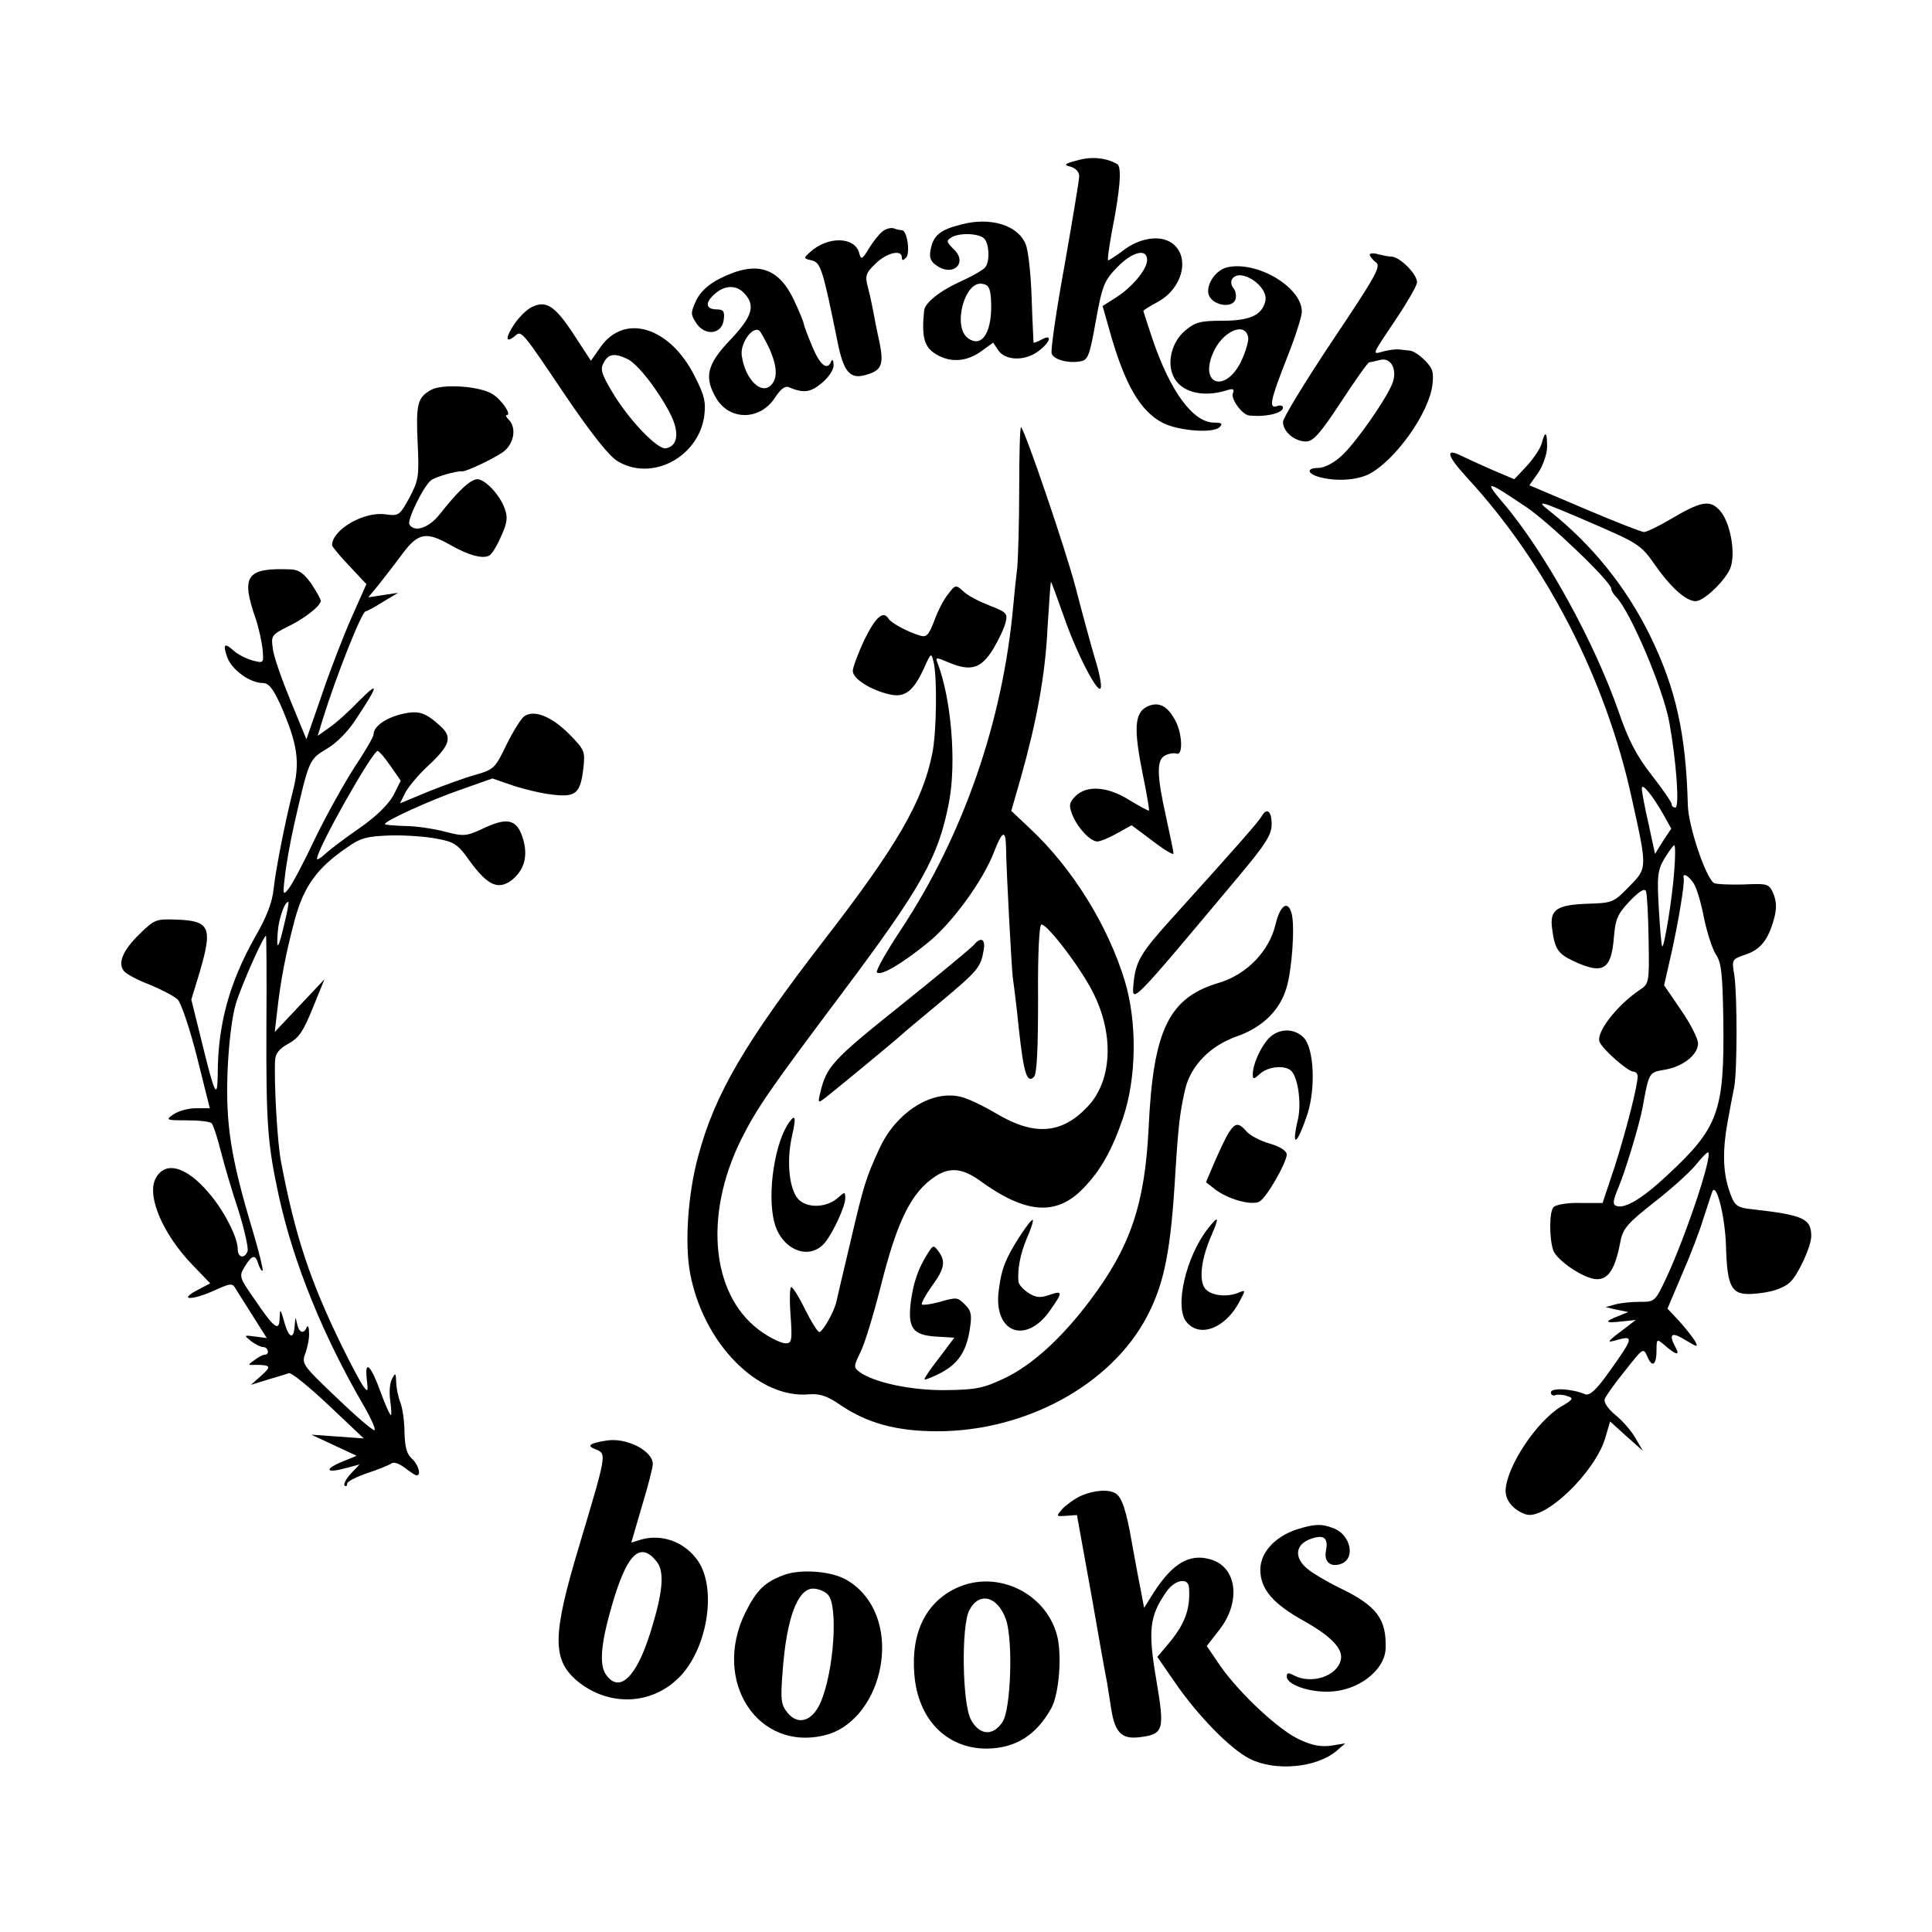
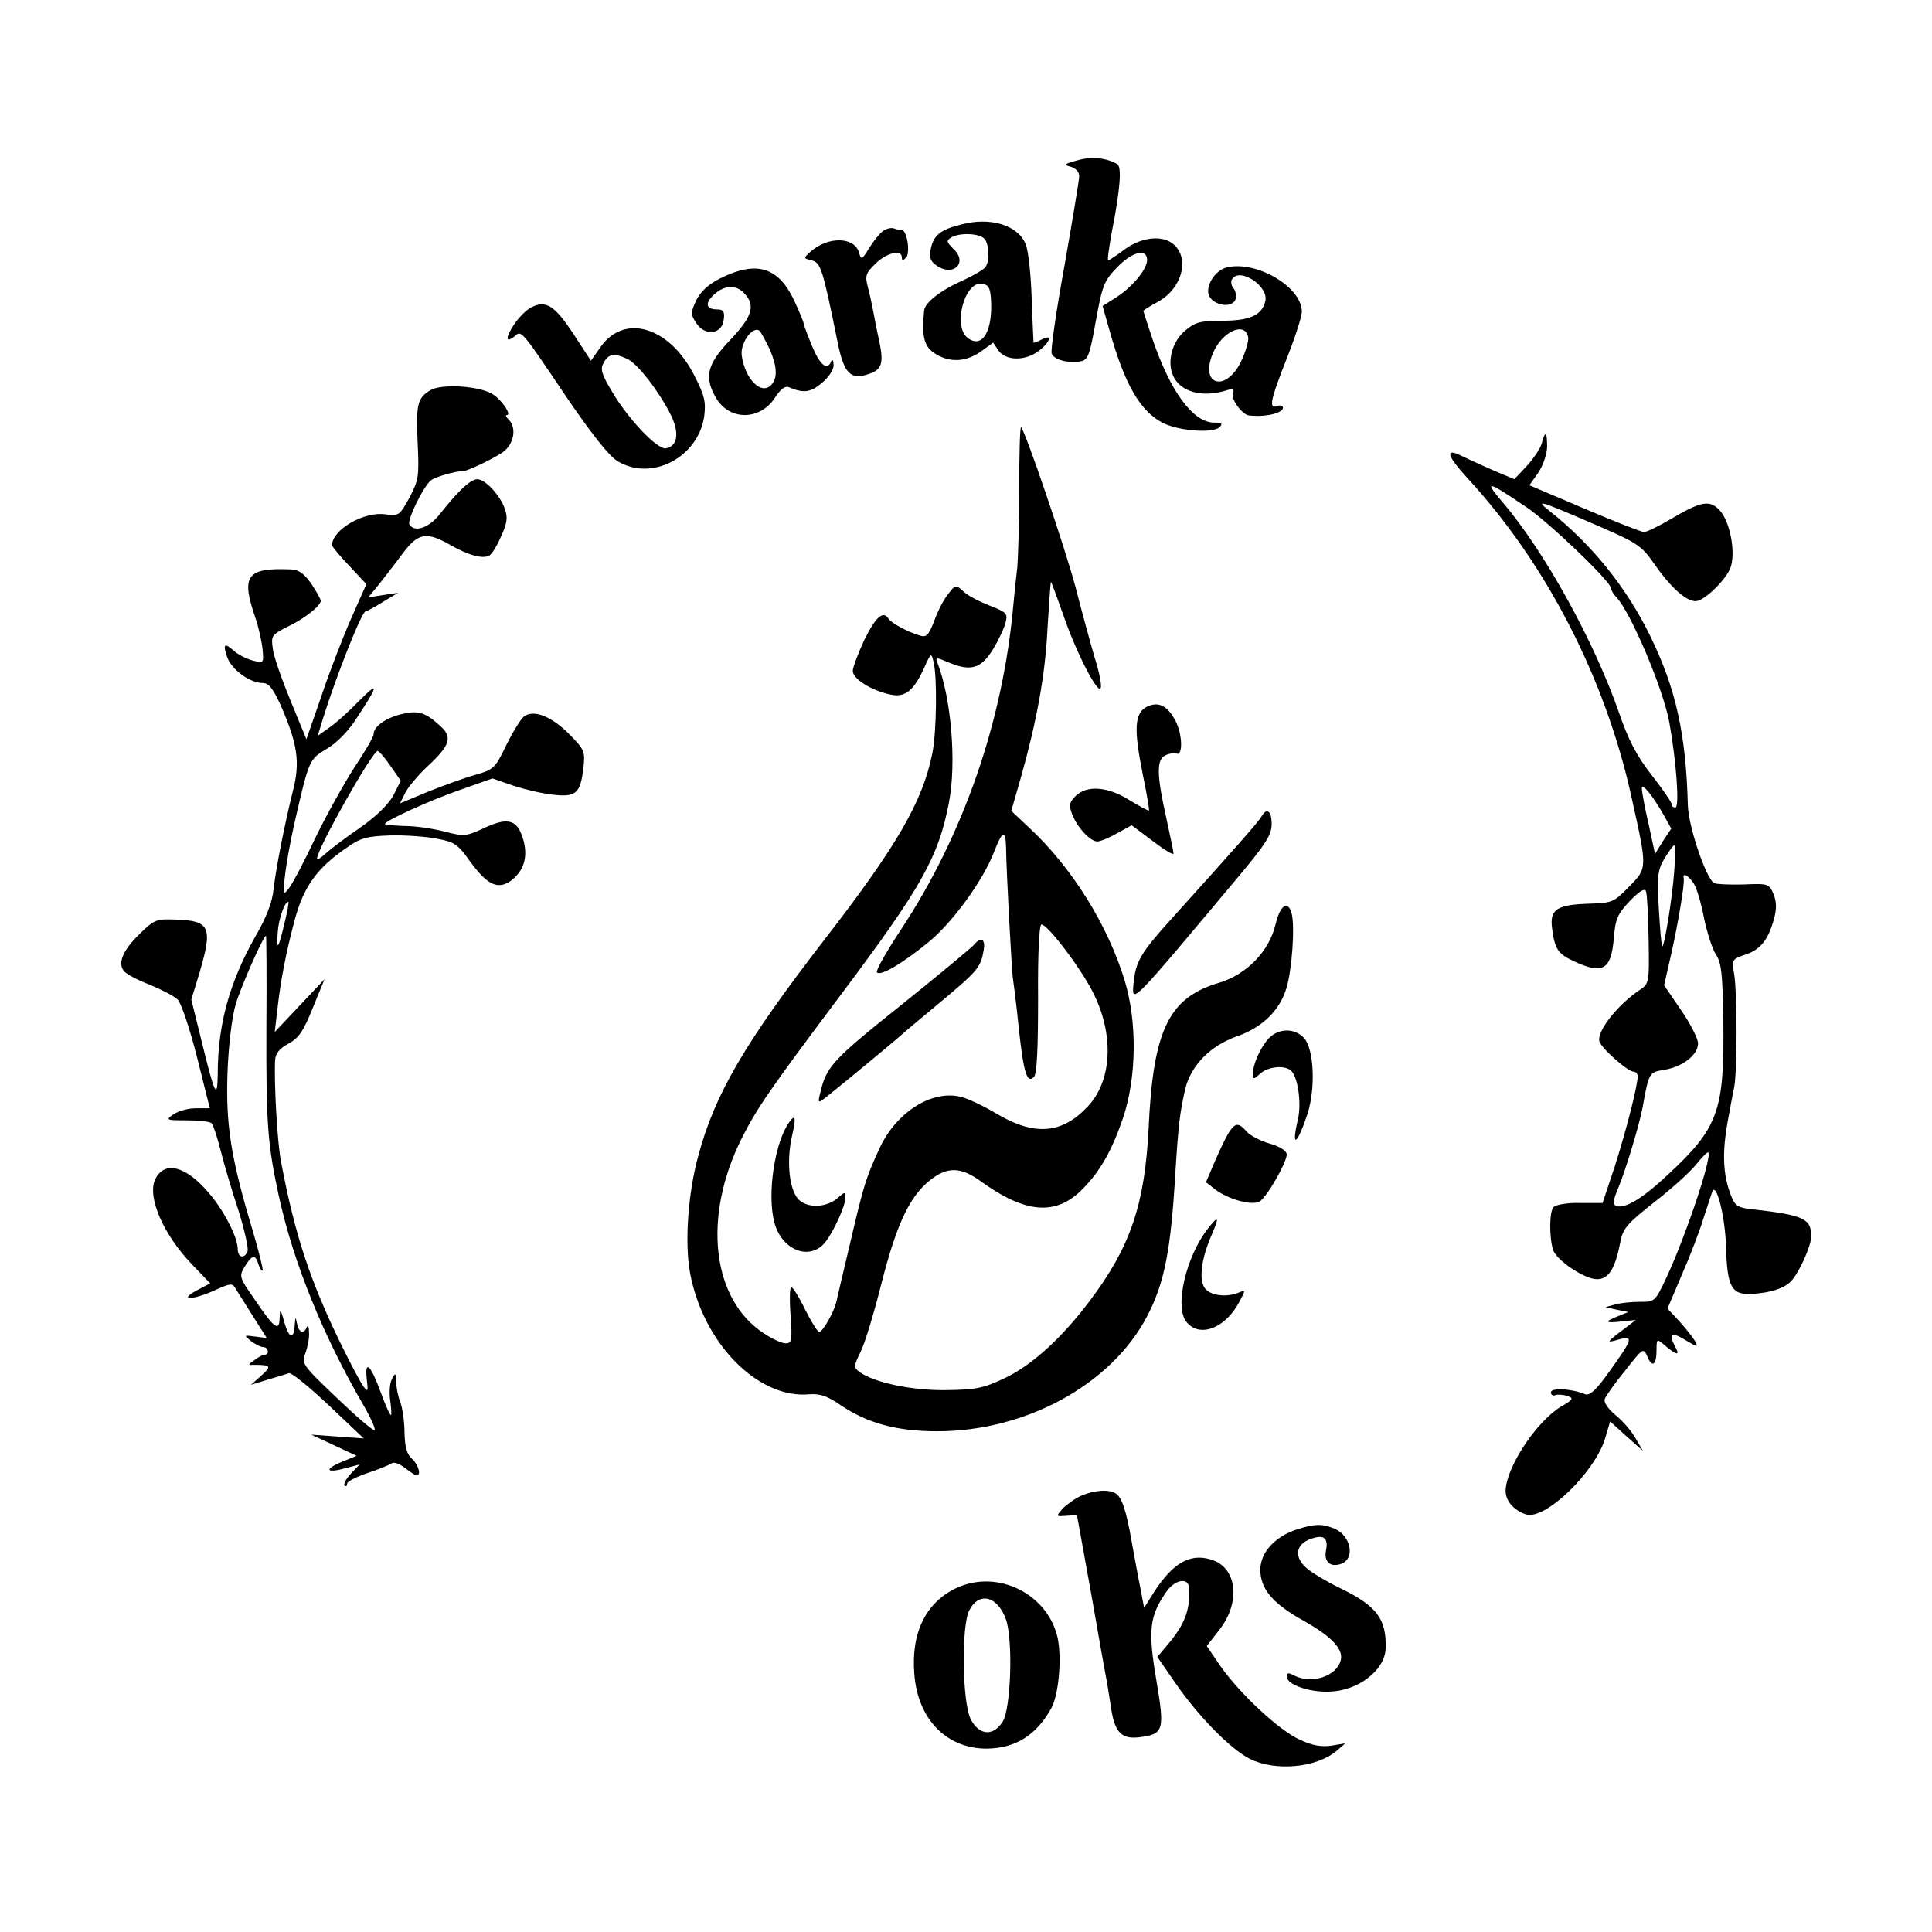
<svg xmlns="http://www.w3.org/2000/svg" version="1.0" width="512pt" height="512pt" viewBox="0 0 512 512" preserveAspectRatio="xMidYMid meet">
  <g transform="translate(0,512) scale(0.1,-0.1)" fill="#000000" stroke="none">
    <path d="M2855 4695 c-35 -9 -37 -12 -17 -17 13 -4 22 -14 22 -25 0 -10 -18 -117 -39 -237 -22 -120 -37 -225 -34 -233 6 -16 42 -26 74 -21 22 3 26 12 43 107 17 94 22 107 56 142 40 42 80 52 80 20 0 -25 -41 -74 -85 -101 l-33 -21 19 -67 c40 -142 81 -212 141 -243 42 -21 133 -28 150 -11 9 9 6 12 -14 12 -56 0 -116 81 -164 222 -13 39 -24 73 -24 74 0 2 18 13 40 25 66 37 85 122 34 156 -32 21 -86 12 -129 -22 -19 -14 -36 -25 -38 -25 -3 0 2 33 9 73 23 116 27 174 15 182 -29 17 -69 21 -106 10z" />
    <path d="M2547 4525 c-56 -14 -74 -29 -81 -68 -4 -21 1 -31 18 -42 44 -29 81 10 43 45 -18 18 -20 22 -7 30 21 14 74 12 88 -2 13 -13 16 -57 4 -75 -4 -7 -32 -23 -62 -37 -57 -25 -99 -58 -101 -79 -7 -71 0 -97 32 -116 38 -23 82 -20 122 10 l29 21 14 -21 c20 -28 73 -28 108 0 31 24 35 45 6 29 -11 -6 -20 -9 -21 -8 0 2 -3 55 -5 118 -2 63 -9 128 -16 143 -20 50 -93 73 -171 52z m79 -195 c6 -86 -22 -135 -61 -106 -41 30 -9 151 37 144 17 -2 22 -11 24 -38z" />
    <path d="M2339 4507 c-9 -7 -25 -27 -36 -45 -18 -30 -21 -31 -26 -13 -11 44 -83 46 -130 3 -18 -16 -18 -17 4 -22 24 -6 29 -21 69 -218 15 -75 32 -96 69 -87 47 12 54 26 42 87 -7 30 -14 68 -17 84 -3 16 -9 44 -14 63 -8 30 -6 37 20 62 29 29 70 39 70 17 0 -9 3 -9 11 -1 12 12 3 73 -11 73 -5 0 -14 2 -22 5 -7 2 -20 -1 -29 -8z" />
-     <path d="M3630 4445 c0 -4 7 -13 16 -20 15 -10 1 -35 -115 -208 -72 -108 -131 -205 -131 -215 0 -26 31 -52 61 -52 19 0 37 20 93 105 38 58 71 105 75 105 3 0 16 3 28 6 29 8 47 -25 33 -62 -17 -43 -100 -162 -137 -194 -18 -17 -45 -30 -58 -30 -36 0 -31 -17 8 -26 44 -10 94 -6 126 10 69 37 158 161 167 236 4 33 1 44 -20 65 -14 14 -32 26 -41 26 -8 1 -21 2 -27 3 -7 1 -25 -1 -41 -5 -32 -9 -34 -14 35 89 27 40 51 82 53 92 4 20 -45 70 -68 70 -7 0 -22 3 -34 6 -13 4 -23 3 -23 -1z" />
    <path d="M3250 4411 c-33 -9 -59 -55 -44 -78 15 -24 60 -29 68 -7 3 9 1 23 -5 30 -6 7 -8 18 -4 24 20 33 99 -19 88 -59 -9 -37 -42 -51 -114 -51 -58 0 -72 -4 -98 -26 -35 -29 -49 -83 -32 -120 19 -43 78 -59 143 -38 16 5 20 3 15 -9 -5 -15 25 -56 43 -58 44 -5 90 6 90 21 0 5 -7 7 -15 4 -24 -9 -18 17 25 126 22 55 40 111 40 124 0 66 -122 137 -200 117z m58 -186 c1 -11 -8 -40 -20 -65 -41 -81 -109 -60 -74 23 24 59 87 87 94 42z" />
    <path d="M1908 4382 c-31 -16 -51 -34 -63 -58 -15 -33 -15 -37 0 -60 23 -36 69 -30 73 9 3 21 -1 27 -17 27 -30 0 -34 16 -9 39 27 26 60 27 81 3 30 -32 20 -62 -38 -123 -62 -65 -70 -99 -36 -156 36 -58 115 -57 154 2 15 23 27 33 37 29 40 -17 58 -14 88 11 19 16 32 36 31 48 0 12 -3 16 -6 10 -10 -27 -30 -11 -51 40 -12 29 -22 56 -22 59 0 4 -12 33 -26 63 -42 88 -100 105 -196 57z m132 -188 c20 -47 21 -77 3 -95 -26 -26 -68 16 -77 77 -6 32 27 80 46 68 4 -3 16 -25 28 -50z" />
    <path d="M1409 4306 c-13 -6 -34 -27 -46 -45 -24 -36 -24 -52 1 -32 18 16 16 19 139 -164 67 -98 113 -156 135 -168 90 -53 211 11 228 118 5 39 2 55 -25 108 -65 130 -185 168 -249 78 l-26 -37 -47 72 c-49 74 -72 89 -110 70z m253 -137 c27 -12 82 -83 114 -145 25 -49 21 -86 -11 -92 -22 -5 -100 77 -143 150 -28 47 -32 60 -22 77 12 23 28 26 62 10z" />
    <path d="M1141 4086 c-35 -20 -39 -38 -34 -143 4 -86 2 -96 -22 -142 -26 -47 -28 -49 -64 -44 -57 8 -141 -41 -141 -82 0 -3 20 -28 45 -54 l46 -49 -40 -90 c-22 -50 -58 -143 -79 -206 l-40 -115 -42 102 c-23 56 -45 118 -47 138 -5 34 -3 37 39 58 44 21 88 55 88 69 0 4 -11 24 -25 45 -19 27 -33 37 -53 38 -119 5 -134 -16 -95 -129 9 -26 17 -64 19 -84 3 -36 3 -36 -28 -28 -17 5 -38 16 -48 25 -25 23 -30 18 -18 -16 11 -33 60 -69 94 -69 16 0 27 -14 47 -57 46 -105 53 -153 33 -230 -21 -84 -44 -200 -51 -259 -3 -34 -19 -76 -49 -127 -68 -121 -99 -232 -99 -365 -1 -68 -8 -53 -42 86 l-28 113 22 72 c35 120 28 137 -63 140 -52 2 -57 0 -96 -38 -45 -44 -59 -78 -41 -99 7 -8 37 -24 69 -36 31 -13 64 -30 73 -39 9 -9 32 -77 51 -152 l34 -136 -37 0 c-20 0 -46 -7 -59 -16 -22 -15 -20 -16 35 -16 32 0 61 -3 66 -8 4 -4 15 -37 24 -73 9 -36 30 -107 47 -158 16 -52 27 -100 24 -108 -8 -21 -26 -17 -26 6 0 31 -37 103 -77 149 -61 72 -118 86 -142 35 -21 -47 22 -146 98 -225 l48 -50 -36 -19 c-50 -27 -10 -26 49 1 42 19 46 19 55 3 6 -9 26 -42 46 -73 l36 -57 -31 4 c-30 4 -30 4 -11 -12 11 -8 26 -16 33 -16 13 0 17 -20 4 -20 -5 0 -17 -6 -27 -14 -19 -13 -19 -14 0 -13 43 0 45 -4 18 -28 l-28 -25 45 14 c25 7 50 15 56 17 6 2 53 -36 104 -84 l94 -89 -69 5 -70 5 60 -28 60 -28 -39 -16 c-48 -20 -42 -31 9 -17 l38 10 -23 -24 c-13 -14 -20 -28 -17 -32 4 -3 7 -1 7 5 0 6 24 18 53 28 28 9 57 21 63 25 7 6 21 1 37 -11 14 -11 28 -20 31 -20 13 0 5 28 -12 44 -14 12 -19 31 -20 69 0 28 -5 65 -11 80 -6 16 -11 40 -11 55 -1 24 -2 25 -11 8 -6 -10 -8 -35 -5 -57 3 -21 4 -39 2 -39 -3 0 -15 27 -27 60 -26 72 -43 89 -37 35 4 -33 3 -35 -9 -19 -8 11 -34 60 -58 109 -83 170 -123 290 -160 485 -10 49 -19 210 -16 270 1 18 11 31 35 44 28 15 40 33 65 95 l31 76 -66 -70 -66 -70 6 50 c9 85 24 161 47 247 24 89 59 138 140 193 34 24 51 29 114 31 40 1 96 -3 124 -9 45 -8 55 -15 86 -59 46 -63 74 -77 109 -52 33 25 45 60 34 104 -15 57 -39 66 -102 37 -51 -24 -56 -24 -107 -11 -30 8 -78 15 -106 15 -29 1 -53 3 -53 5 0 9 122 64 200 91 l85 30 55 -19 c30 -10 77 -21 105 -24 61 -7 73 3 81 70 5 46 3 49 -38 91 -46 46 -91 64 -117 48 -9 -5 -30 -39 -48 -75 -31 -64 -33 -67 -85 -82 -29 -8 -86 -29 -126 -45 l-72 -30 15 30 c9 16 36 48 60 70 57 53 64 75 34 103 -41 38 -59 44 -103 34 -43 -10 -76 -33 -76 -54 0 -7 -23 -46 -51 -88 -27 -42 -74 -126 -104 -188 -29 -62 -61 -122 -70 -133 -15 -19 -16 -17 -10 32 3 29 14 92 25 140 39 170 39 170 85 198 25 14 57 46 77 77 61 92 64 105 12 53 -27 -28 -63 -61 -81 -73 l-31 -22 13 43 c36 116 104 287 114 287 3 0 24 11 46 25 l40 24 -40 -6 -39 -6 28 34 c15 19 43 55 63 82 41 55 63 59 126 23 49 -28 87 -38 104 -28 7 4 21 27 31 51 16 34 18 50 10 72 -12 36 -52 79 -73 79 -18 0 -52 -32 -99 -92 -29 -37 -67 -50 -81 -28 -7 11 37 101 57 117 11 9 66 25 83 24 11 -1 82 33 108 51 29 21 37 64 15 86 -7 7 -9 12 -5 12 14 0 -13 40 -37 55 -33 22 -135 29 -165 11z m-106 -996 l27 -39 -19 -38 c-13 -24 -44 -55 -88 -86 -38 -26 -79 -57 -92 -69 -13 -12 -23 -18 -23 -14 0 26 147 286 161 286 3 0 19 -18 34 -40z m-281 -416 c-16 -69 -22 -77 -18 -25 2 34 18 81 28 81 2 0 -2 -25 -10 -56z m-48 -271 c-1 -263 3 -314 33 -453 39 -178 118 -372 226 -557 20 -35 32 -63 27 -63 -6 0 -51 39 -102 88 -88 84 -91 88 -81 115 6 16 11 40 10 55 0 15 -3 21 -6 15 -8 -20 -21 -15 -26 10 -4 19 -4 18 -6 -5 -2 -40 -16 -35 -28 10 -10 35 -11 35 -12 8 -1 -36 -14 -27 -68 53 -39 56 -40 59 -24 85 19 31 28 33 36 5 4 -11 9 -19 11 -16 2 2 -10 51 -27 108 -58 193 -71 280 -66 419 3 74 12 147 22 180 15 49 73 180 80 180 1 0 2 -107 1 -237z" />
    <path d="M2701 3826 c0 -92 -3 -185 -5 -209 -3 -23 -8 -71 -11 -105 -28 -305 -132 -605 -297 -855 -39 -59 -68 -110 -64 -114 10 -10 65 22 134 78 65 52 148 166 177 243 21 54 30 58 31 13 1 -70 15 -325 18 -348 2 -13 10 -74 16 -135 13 -120 22 -146 40 -128 8 8 11 74 11 208 -1 118 3 196 9 196 17 0 110 -123 140 -187 53 -110 46 -229 -18 -296 -68 -72 -140 -78 -240 -19 -37 22 -81 43 -99 46 -77 17 -170 -44 -213 -139 -35 -76 -41 -95 -76 -245 -19 -80 -36 -152 -38 -162 -7 -27 -36 -78 -45 -78 -4 0 -21 27 -37 59 -16 33 -33 60 -37 60 -4 1 -5 -33 -2 -74 5 -68 3 -75 -13 -75 -10 0 -36 12 -57 26 -139 90 -164 309 -59 518 41 81 75 130 261 378 217 289 260 367 288 512 20 106 6 273 -30 368 -7 17 -5 17 30 2 58 -24 85 -16 117 36 15 25 30 57 33 71 6 23 2 27 -42 44 -26 10 -58 26 -69 37 -21 19 -22 19 -41 -6 -11 -13 -28 -45 -37 -71 -15 -39 -21 -45 -39 -39 -33 10 -75 33 -82 44 -14 23 -34 6 -64 -55 -17 -36 -31 -74 -31 -83 0 -21 48 -51 97 -62 41 -10 64 8 93 72 17 38 18 39 24 14 10 -39 8 -186 -3 -241 -25 -128 -94 -247 -286 -495 -210 -272 -291 -409 -335 -575 -27 -99 -36 -231 -21 -310 35 -185 180 -333 316 -320 27 2 47 -4 83 -29 71 -48 149 -69 256 -69 234 0 460 123 555 303 47 89 64 176 76 385 8 126 12 158 26 219 15 62 66 115 138 140 66 23 113 69 130 127 15 48 23 165 14 198 -10 37 -31 22 -43 -30 -17 -70 -76 -131 -148 -153 -134 -39 -176 -124 -188 -385 -10 -202 -48 -315 -155 -457 -74 -99 -155 -173 -228 -207 -55 -26 -75 -30 -155 -31 -91 -1 -189 20 -228 48 -16 12 -16 15 2 52 11 21 35 100 54 175 44 175 81 249 144 291 39 26 73 22 119 -11 121 -88 202 -94 273 -21 47 48 77 102 106 187 36 106 38 253 5 363 -45 148 -139 299 -251 404 l-50 47 25 87 c42 149 65 272 71 397 4 66 8 121 9 123 1 1 16 -40 34 -91 34 -99 92 -210 98 -190 3 7 -4 43 -16 80 -11 38 -34 122 -51 188 -27 102 -132 410 -144 423 -3 2 -5 -71 -5 -162z" />
    <path d="M4086 3946 c-3 -13 -21 -40 -39 -60 l-34 -36 -59 25 c-32 14 -69 31 -81 37 -44 22 -39 1 14 -57 210 -227 368 -533 437 -849 42 -189 42 -186 -7 -236 -41 -42 -44 -43 -110 -45 -82 -3 -100 -16 -94 -64 7 -55 15 -68 55 -87 80 -38 102 -25 109 62 4 49 10 62 42 96 26 27 40 35 43 26 3 -7 6 -65 7 -129 2 -113 1 -116 -23 -132 -60 -40 -117 -113 -107 -138 8 -20 75 -79 90 -79 6 0 11 -6 11 -12 0 -26 -31 -146 -61 -240 l-32 -96 -59 0 c-32 1 -64 -4 -71 -11 -11 -11 -12 -79 -1 -114 9 -27 83 -77 116 -77 32 0 49 29 63 103 6 31 20 47 89 101 45 35 95 80 111 100 16 20 30 34 32 32 11 -11 -58 -217 -109 -328 -32 -68 -32 -68 -72 -68 -23 0 -52 -3 -66 -7 l-25 -7 30 -7 30 -6 -27 -11 c-38 -15 -35 -19 10 -14 l37 4 -30 -23 c-49 -37 -50 -39 -16 -29 41 11 39 3 -25 -86 -34 -48 -51 -63 -63 -59 -35 15 -91 18 -91 5 0 -7 6 -10 13 -7 6 2 21 1 31 -3 17 -5 15 -9 -16 -27 -66 -39 -147 -162 -148 -224 0 -26 21 -51 53 -62 50 -18 184 111 211 202 l13 44 43 -39 44 -39 -20 34 c-10 18 -34 46 -53 61 -20 17 -32 34 -28 43 3 8 27 42 54 75 48 61 48 61 59 36 13 -30 24 -21 24 19 0 28 1 29 18 15 33 -29 45 -32 33 -10 -20 37 -12 44 25 21 33 -20 35 -20 26 -3 -6 10 -25 34 -42 53 l-31 33 39 92 c22 50 47 116 56 146 10 30 20 62 23 70 10 32 34 -58 37 -140 3 -111 14 -132 69 -129 49 3 83 14 102 32 22 22 55 95 55 121 0 46 -20 56 -154 71 -46 5 -50 9 -65 55 -15 47 -16 103 -3 175 6 33 14 76 18 95 8 45 8 243 0 297 -7 40 -6 41 29 53 40 13 61 39 76 94 8 28 7 46 -1 67 -12 27 -14 28 -81 25 -38 -1 -73 1 -77 4 -22 15 -67 149 -69 205 -5 191 -32 311 -100 450 -63 129 -155 243 -268 332 -36 29 -27 27 101 -28 139 -60 142 -62 182 -119 45 -64 89 -100 112 -92 25 8 72 55 85 85 16 38 1 124 -28 155 -26 28 -49 24 -130 -24 -32 -19 -64 -34 -70 -34 -7 0 -78 28 -158 62 l-146 62 24 34 c13 20 23 50 23 68 0 40 -5 44 -14 10z m-41 -170 c60 -40 225 -198 225 -216 0 -5 6 -15 13 -22 38 -39 125 -244 141 -333 19 -106 27 -225 16 -225 -6 0 -10 4 -10 9 0 5 -24 40 -53 77 -40 51 -62 94 -86 164 -65 188 -197 428 -309 559 -51 60 -42 58 63 -13z m364 -816 l20 -36 -22 -33 -21 -34 -17 79 c-10 43 -18 86 -18 94 -1 18 28 -17 58 -70z m28 -147 c-5 -73 -27 -206 -32 -201 -2 2 -6 47 -9 101 -5 86 -3 101 15 132 12 19 23 35 26 35 3 0 3 -30 0 -67z m52 -35 c8 -13 20 -54 27 -92 8 -38 22 -81 31 -95 15 -22 18 -51 20 -176 3 -240 -13 -284 -148 -409 -66 -62 -113 -90 -135 -82 -11 4 -10 13 5 49 18 42 56 168 64 212 17 94 17 93 58 100 49 8 89 40 89 70 0 12 -20 52 -45 88 l-45 66 19 83 c19 85 36 187 33 201 -4 16 14 6 27 -15z" />
    <path d="M3039 3247 c-32 -17 -35 -57 -11 -177 11 -52 18 -96 17 -98 -1 -2 -24 11 -51 27 -58 37 -114 41 -144 11 -16 -16 -18 -24 -9 -47 13 -35 48 -73 67 -73 8 0 32 10 53 22 l38 21 56 -42 c30 -23 55 -38 55 -33 0 4 -9 48 -20 98 -25 112 -25 151 -2 162 9 5 23 7 30 5 17 -7 16 51 -3 87 -21 40 -45 52 -76 37z" />
    <path d="M3343 2956 c-8 -14 -66 -80 -234 -266 -87 -96 -99 -117 -105 -176 -5 -56 -10 -61 279 284 72 86 87 110 87 138 0 35 -13 45 -27 20z" />
    <path d="M2581 2616 c-7 -8 -95 -81 -196 -162 -179 -143 -195 -161 -211 -229 -7 -28 -6 -29 12 -15 25 19 186 152 200 165 6 6 54 46 107 90 99 83 106 91 114 138 5 29 -8 35 -26 13z" />
    <path d="M3362 2368 c-22 -24 -42 -69 -42 -95 0 -14 2 -14 20 2 21 19 66 23 82 7 18 -18 27 -85 18 -127 -19 -80 -3 -71 25 13 22 69 17 172 -9 201 -25 27 -67 27 -94 -1z" />
    <path d="M2093 2148 c-39 -51 -61 -190 -41 -267 19 -74 94 -104 135 -53 21 26 53 95 53 116 0 18 -1 18 -18 3 -28 -26 -76 -30 -102 -9 -28 22 -37 102 -21 172 11 48 9 58 -6 38z" />
    <path d="M3256 2118 c-8 -13 -24 -47 -37 -77 l-23 -54 23 -18 c34 -27 99 -45 119 -33 20 12 71 102 72 124 0 10 -17 21 -44 29 -25 7 -52 21 -62 32 -22 25 -30 24 -48 -3z" />
-     <path d="M2702 1843 c-37 -58 -48 -85 -55 -141 -16 -114 72 -148 137 -53 33 47 33 52 -4 39 -24 -8 -35 -7 -55 6 -14 9 -25 22 -26 29 -3 34 5 74 22 115 11 24 18 47 16 49 -3 2 -18 -18 -35 -44z" />
    <path d="M3201 1864 c-58 -74 -89 -207 -57 -247 35 -44 105 -17 142 56 15 28 15 29 -2 22 -32 -14 -76 -9 -91 11 -16 22 -10 77 17 139 22 51 20 56 -9 19z" />
-     <path d="M2459 1799 c-26 -41 -38 -77 -45 -127 -9 -71 4 -90 66 -94 l49 -3 -39 -52 c-22 -28 -40 -54 -40 -58 0 -3 18 4 40 15 49 25 71 58 80 117 6 37 4 49 -11 64 -22 22 -22 22 -72 8 -22 -6 -41 -8 -44 -6 -2 3 9 24 26 48 34 46 38 66 18 93 -13 17 -14 17 -28 -5z" />
-     <path d="M1605 1302 c-44 -7 -51 -14 -26 -23 29 -12 29 -11 -43 -252 -74 -245 -74 -308 -1 -366 81 -63 190 -59 262 11 77 74 104 236 53 311 -34 50 -95 73 -151 57 l-26 -8 28 96 c16 52 29 103 29 112 0 36 -72 72 -125 62z m135 -320 c22 -27 17 -82 -17 -190 -37 -118 -82 -160 -117 -110 -20 28 -13 92 24 211 36 113 69 140 110 89z" />
    <path d="M2865 1156 c-16 -7 -38 -23 -49 -34 -18 -21 -18 -21 10 -19 l28 2 38 -210 c20 -116 39 -221 42 -235 2 -14 7 -45 11 -70 10 -62 28 -79 73 -74 67 8 69 18 46 154 -22 130 -18 168 28 233 22 31 57 37 59 10 4 -58 -11 -98 -57 -152 l-27 -32 47 -68 c59 -86 146 -176 198 -202 67 -34 177 -24 230 21 l23 20 -36 -6 c-26 -4 -51 0 -83 15 -55 24 -160 122 -212 196 l-36 53 32 41 c60 75 49 170 -24 189 -54 15 -98 -11 -147 -86 l-27 -43 -10 53 c-6 29 -16 85 -23 123 -14 81 -26 117 -42 127 -18 12 -58 9 -92 -6z" />
    <path d="M3437 1067 c-58 -19 -97 -61 -97 -107 0 -51 33 -90 116 -136 73 -41 105 -75 97 -104 -11 -43 -78 -64 -124 -40 -15 8 -19 7 -19 -3 0 -21 58 -42 113 -40 76 2 146 56 149 113 3 79 -23 114 -120 161 -37 18 -77 42 -89 53 -33 28 -30 61 6 76 38 15 52 6 45 -29 -6 -30 12 -46 41 -35 38 15 24 77 -21 94 -31 12 -49 12 -97 -3z" />
-     <path d="M2077 946 c-51 -19 -72 -40 -102 -100 -89 -182 34 -370 213 -324 67 17 122 82 142 166 25 107 -12 206 -92 248 -41 21 -118 26 -161 10z m117 -52 c28 -28 16 -206 -20 -287 -22 -49 -59 -60 -87 -26 -17 21 -19 34 -13 109 10 139 39 220 81 220 13 0 31 -7 39 -16z" />
    <path d="M2540 914 c-85 -37 -126 -119 -117 -230 9 -120 85 -198 192 -198 76 1 131 35 171 107 21 38 29 143 15 194 -30 111 -156 172 -261 127z m126 -86 c19 -56 13 -237 -9 -271 -25 -39 -62 -36 -84 6 -23 42 -26 250 -4 290 26 50 75 37 97 -25z" />
  </g>
</svg>